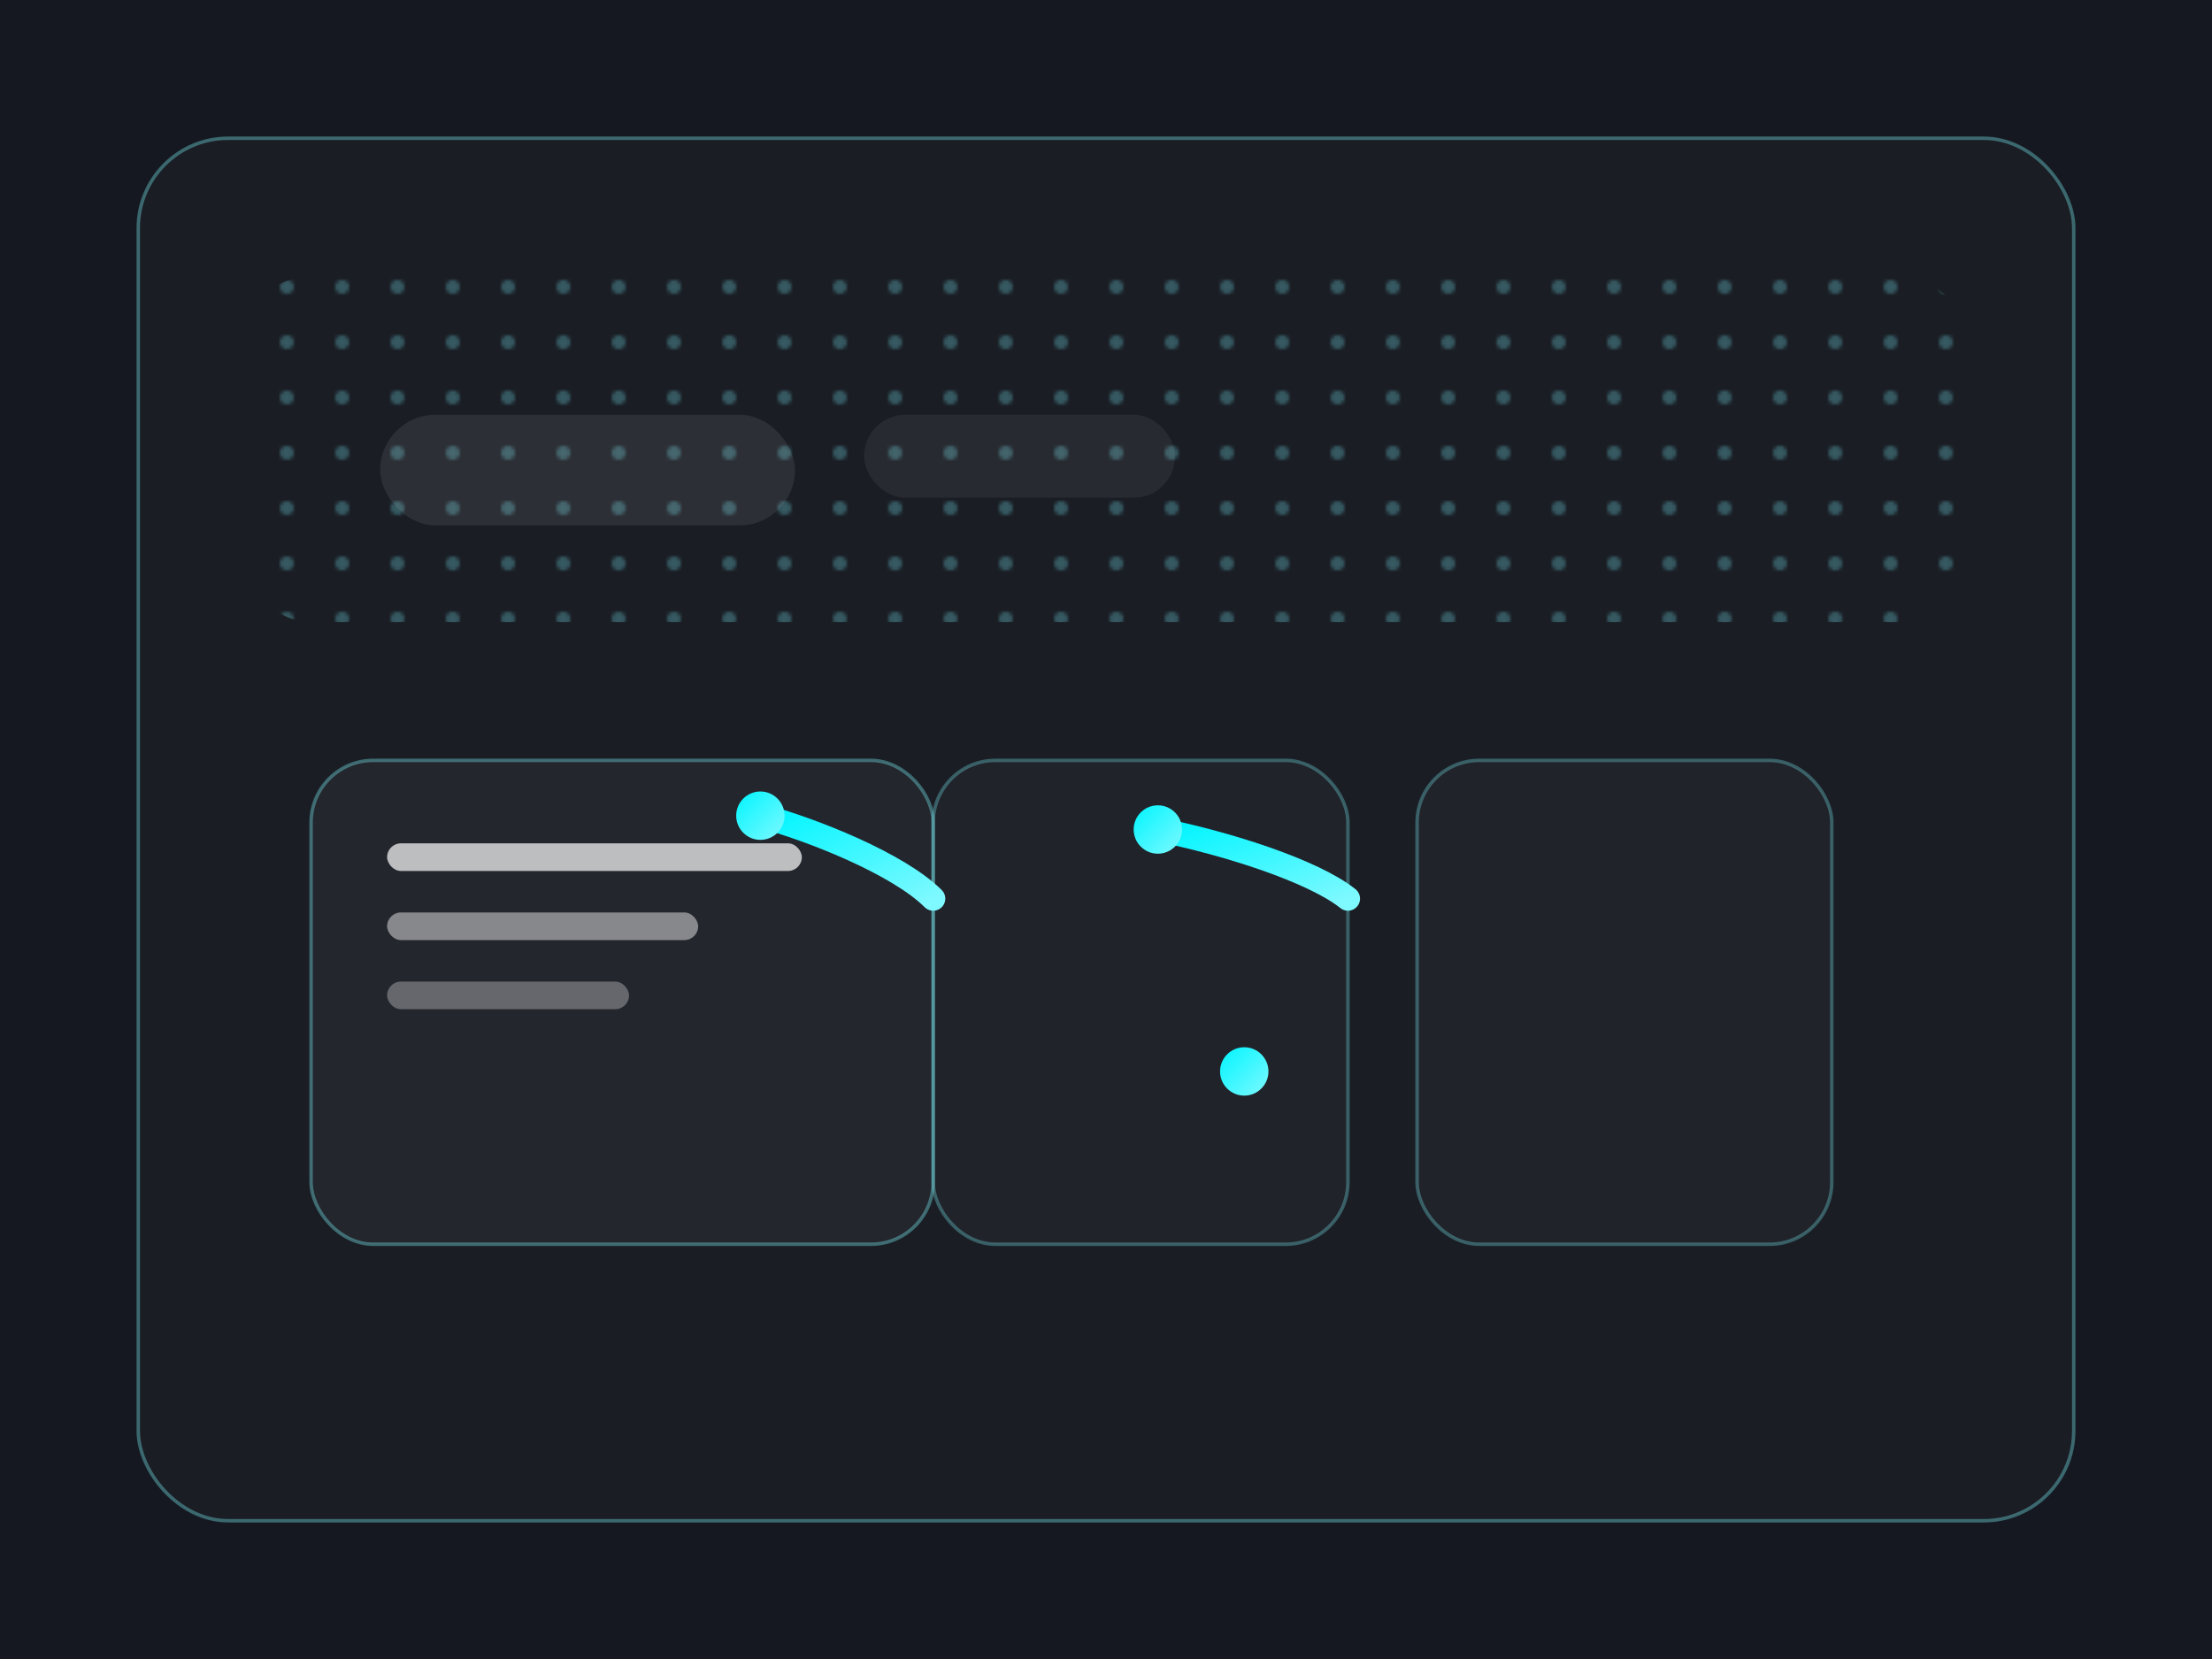
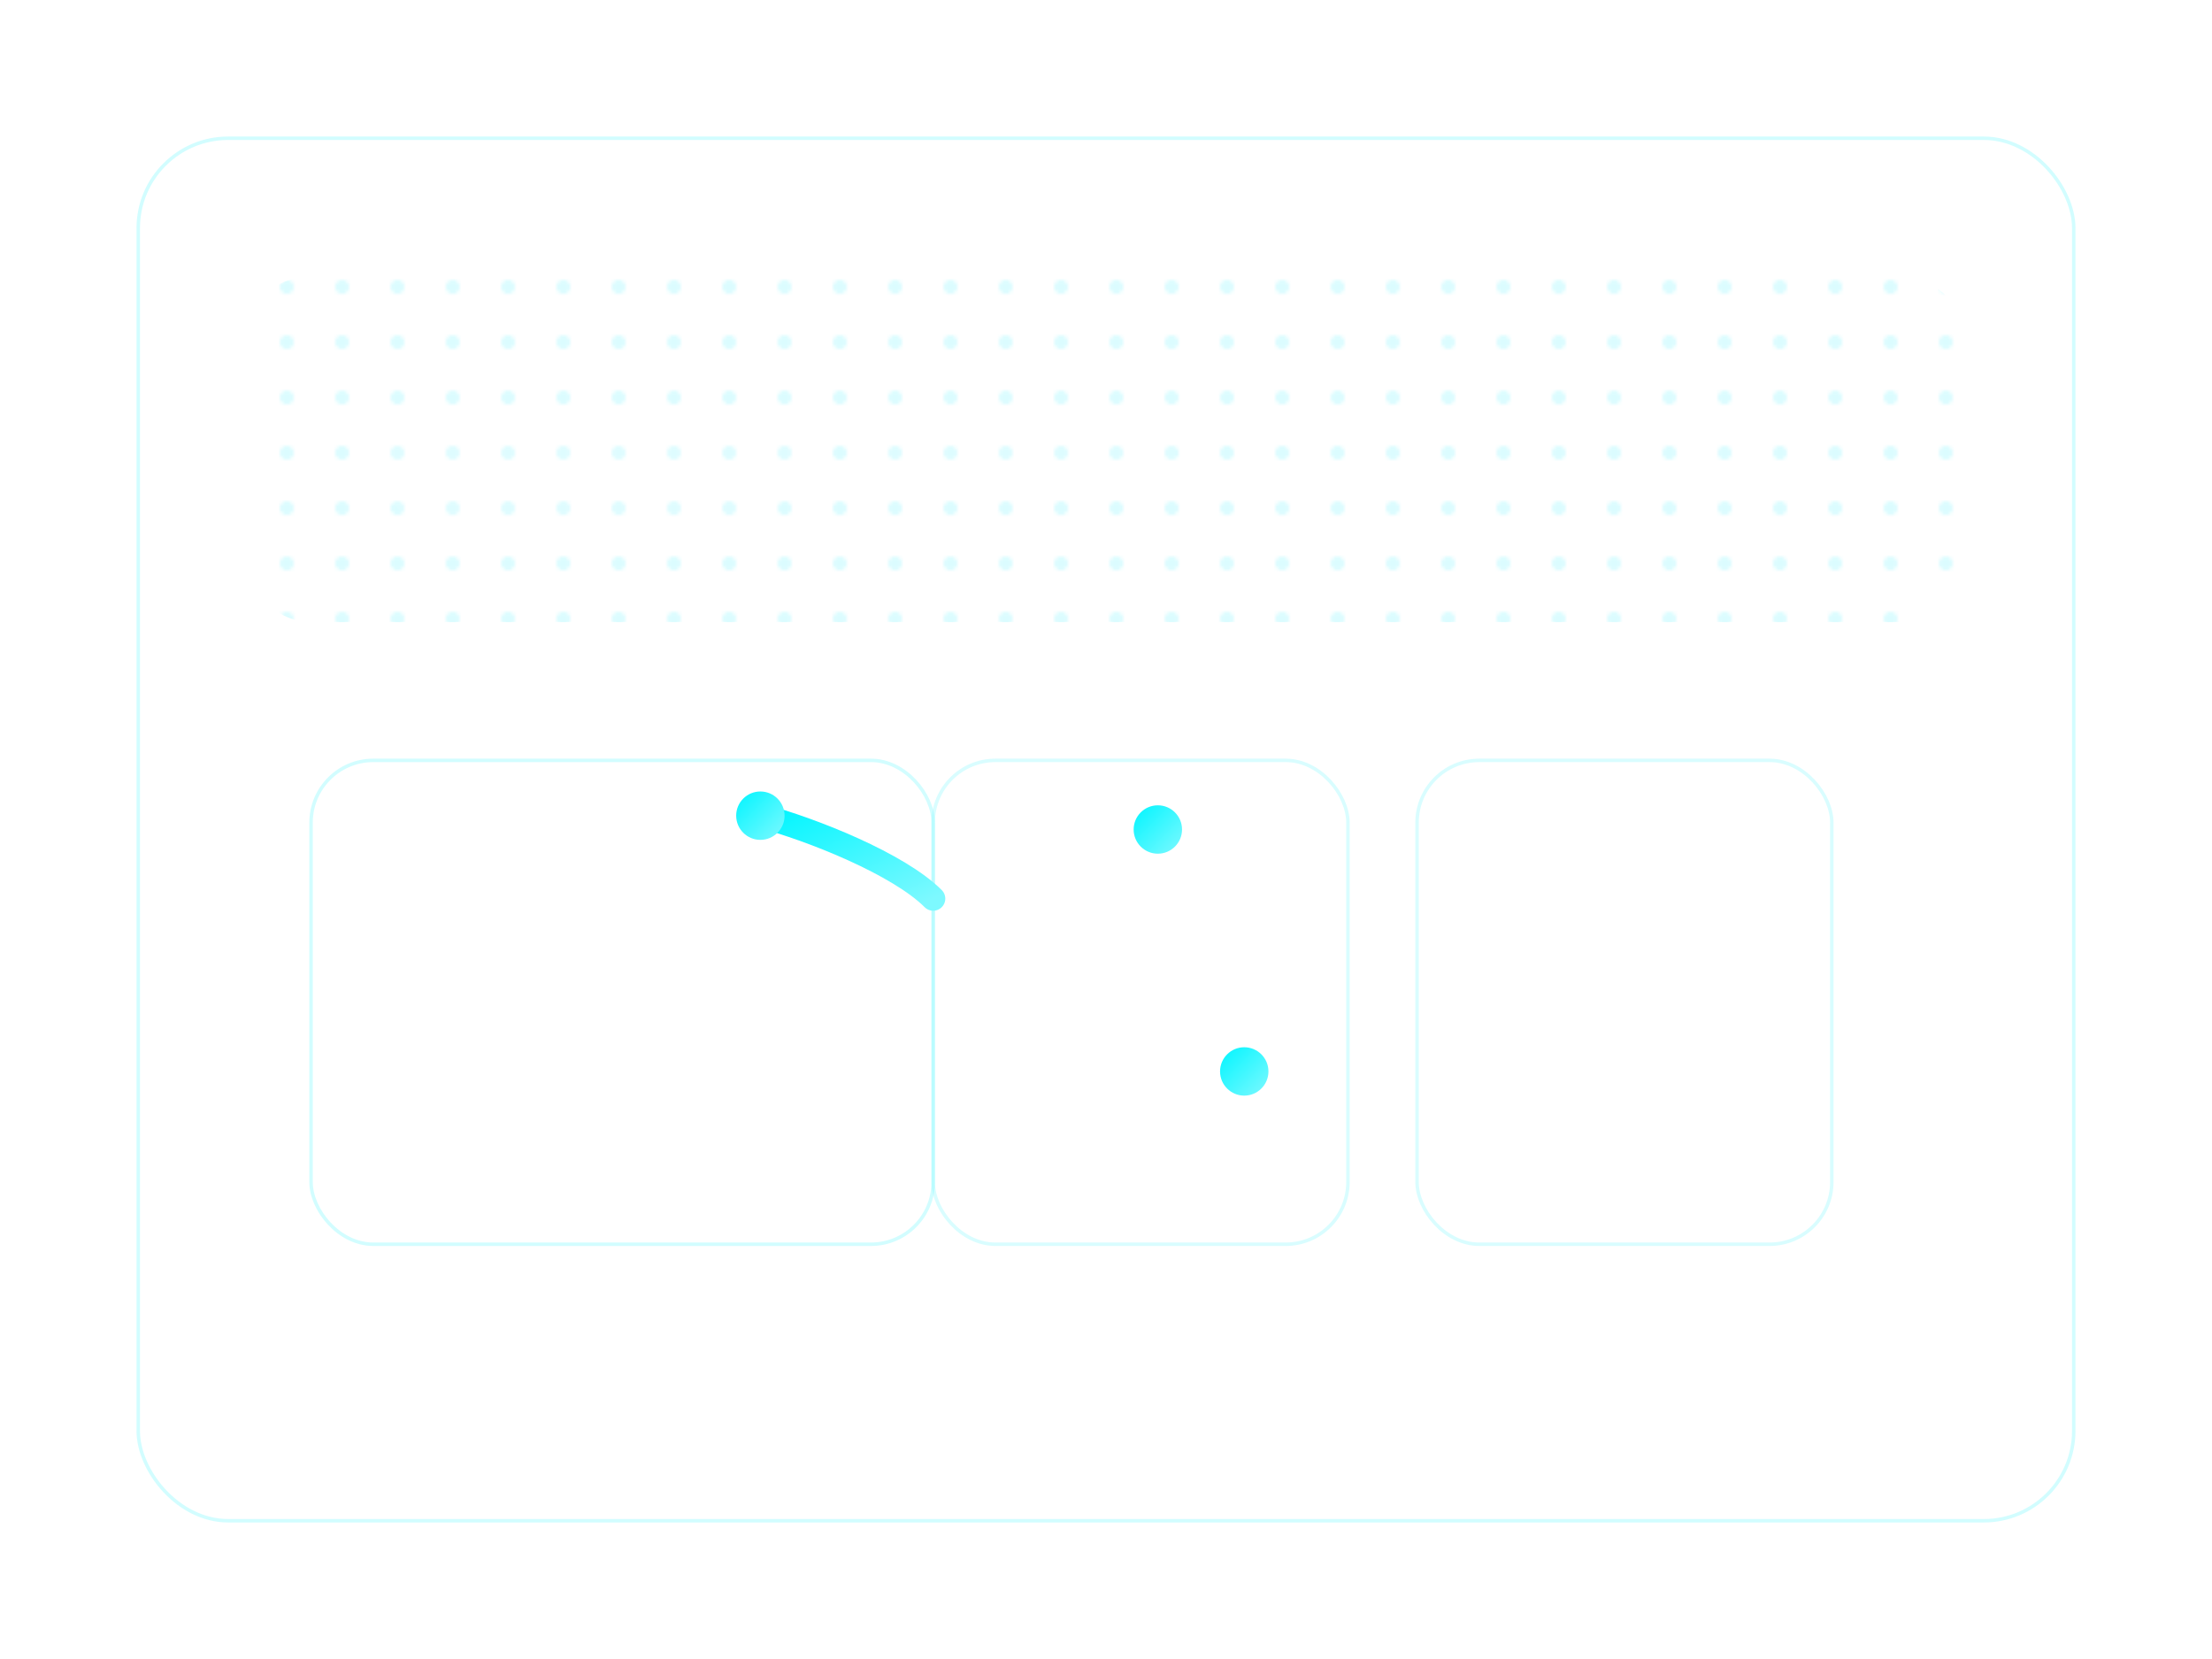
<svg xmlns="http://www.w3.org/2000/svg" viewBox="0 0 640 480">
  <defs>
    <linearGradient id="pf" x1="0" y1="0" x2="1" y2="1">
      <stop stop-color="#00F5FF" />
      <stop offset="1" stop-color="#7DF9FF" />
    </linearGradient>
    <pattern id="pfdots" width="16" height="16" patternUnits="userSpaceOnUse">
      <circle cx="3" cy="3" r="2" fill="rgba(127,249,255,.4)" />
    </pattern>
  </defs>
-   <rect width="100%" height="100%" fill="#151820" />
  <rect x="40" y="40" width="560" height="400" rx="26" fill="rgba(255,255,255,.02)" stroke="rgba(127,249,255,.35)" />
  <rect x="70" y="80" width="500" height="100" rx="20" fill="url(#pfdots)" opacity=".7" />
  <rect x="110" y="120" width="120" height="32" rx="16" fill="rgba(255,255,255,.08)" />
  <rect x="250" y="120" width="90" height="24" rx="12" fill="rgba(255,255,255,.06)" />
  <rect x="90" y="220" width="180" height="140" rx="18" fill="rgba(255,255,255,.04)" stroke="rgba(127,249,255,.35)" />
  <rect x="270" y="220" width="120" height="140" rx="18" fill="rgba(255,255,255,.03)" stroke="rgba(127,249,255,.3)" />
  <rect x="410" y="220" width="120" height="140" rx="18" fill="rgba(255,255,255,.03)" stroke="rgba(127,249,255,.3)" />
  <path d="M270 260 C260 250 235 240 220 236" stroke="url(#pf)" stroke-width="7" stroke-linecap="round" />
-   <path d="M390 260 C380 252 355 244 335 240" stroke="url(#pf)" stroke-width="7" stroke-linecap="round" />
-   <path d="M410 310 C395 310 380 310 360 310" stroke="url(#pf)" stroke-width="7" stroke-linecap="round" />
  <circle cx="220" cy="236" r="7" fill="url(#pf)" />
  <circle cx="335" cy="240" r="7" fill="url(#pf)" />
  <circle cx="360" cy="310" r="7" fill="url(#pf)" />
  <rect x="112" y="244" width="120" height="8" rx="4" fill="rgba(255,255,255,.7)" />
  <rect x="112" y="264" width="90" height="8" rx="4" fill="rgba(255,255,255,.45)" />
  <rect x="112" y="284" width="70" height="8" rx="4" fill="rgba(255,255,255,.3)" />
</svg>